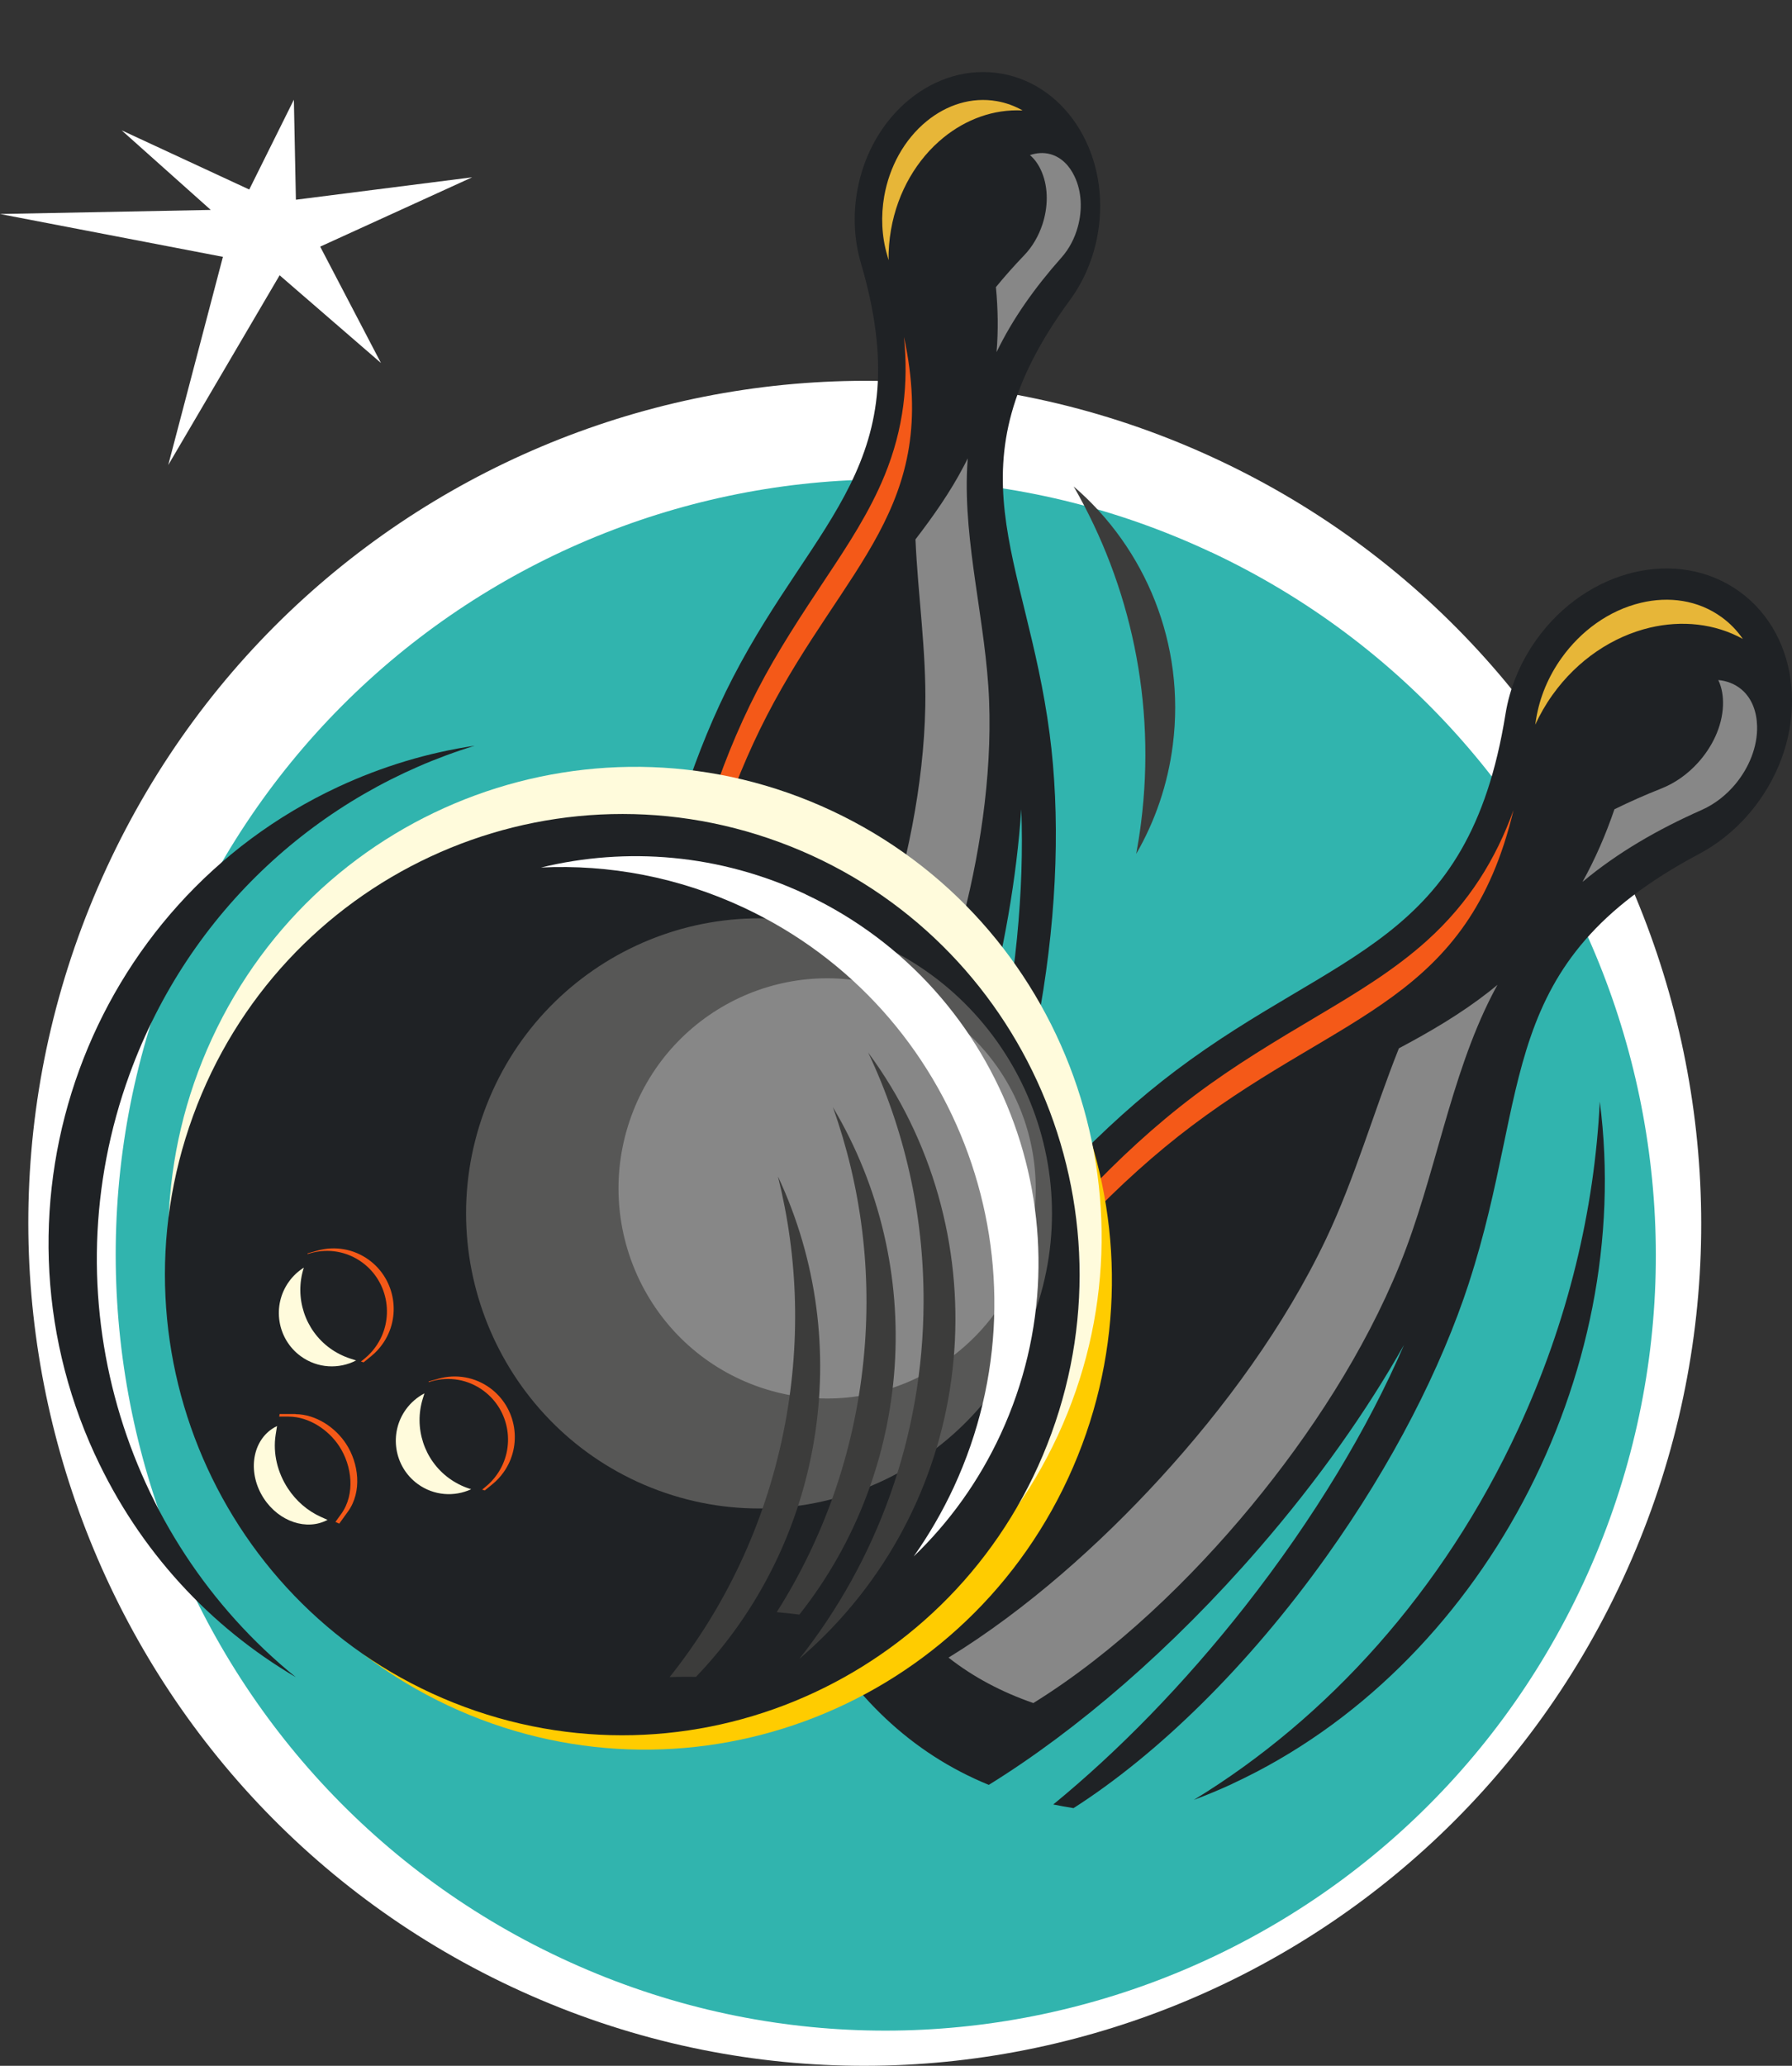
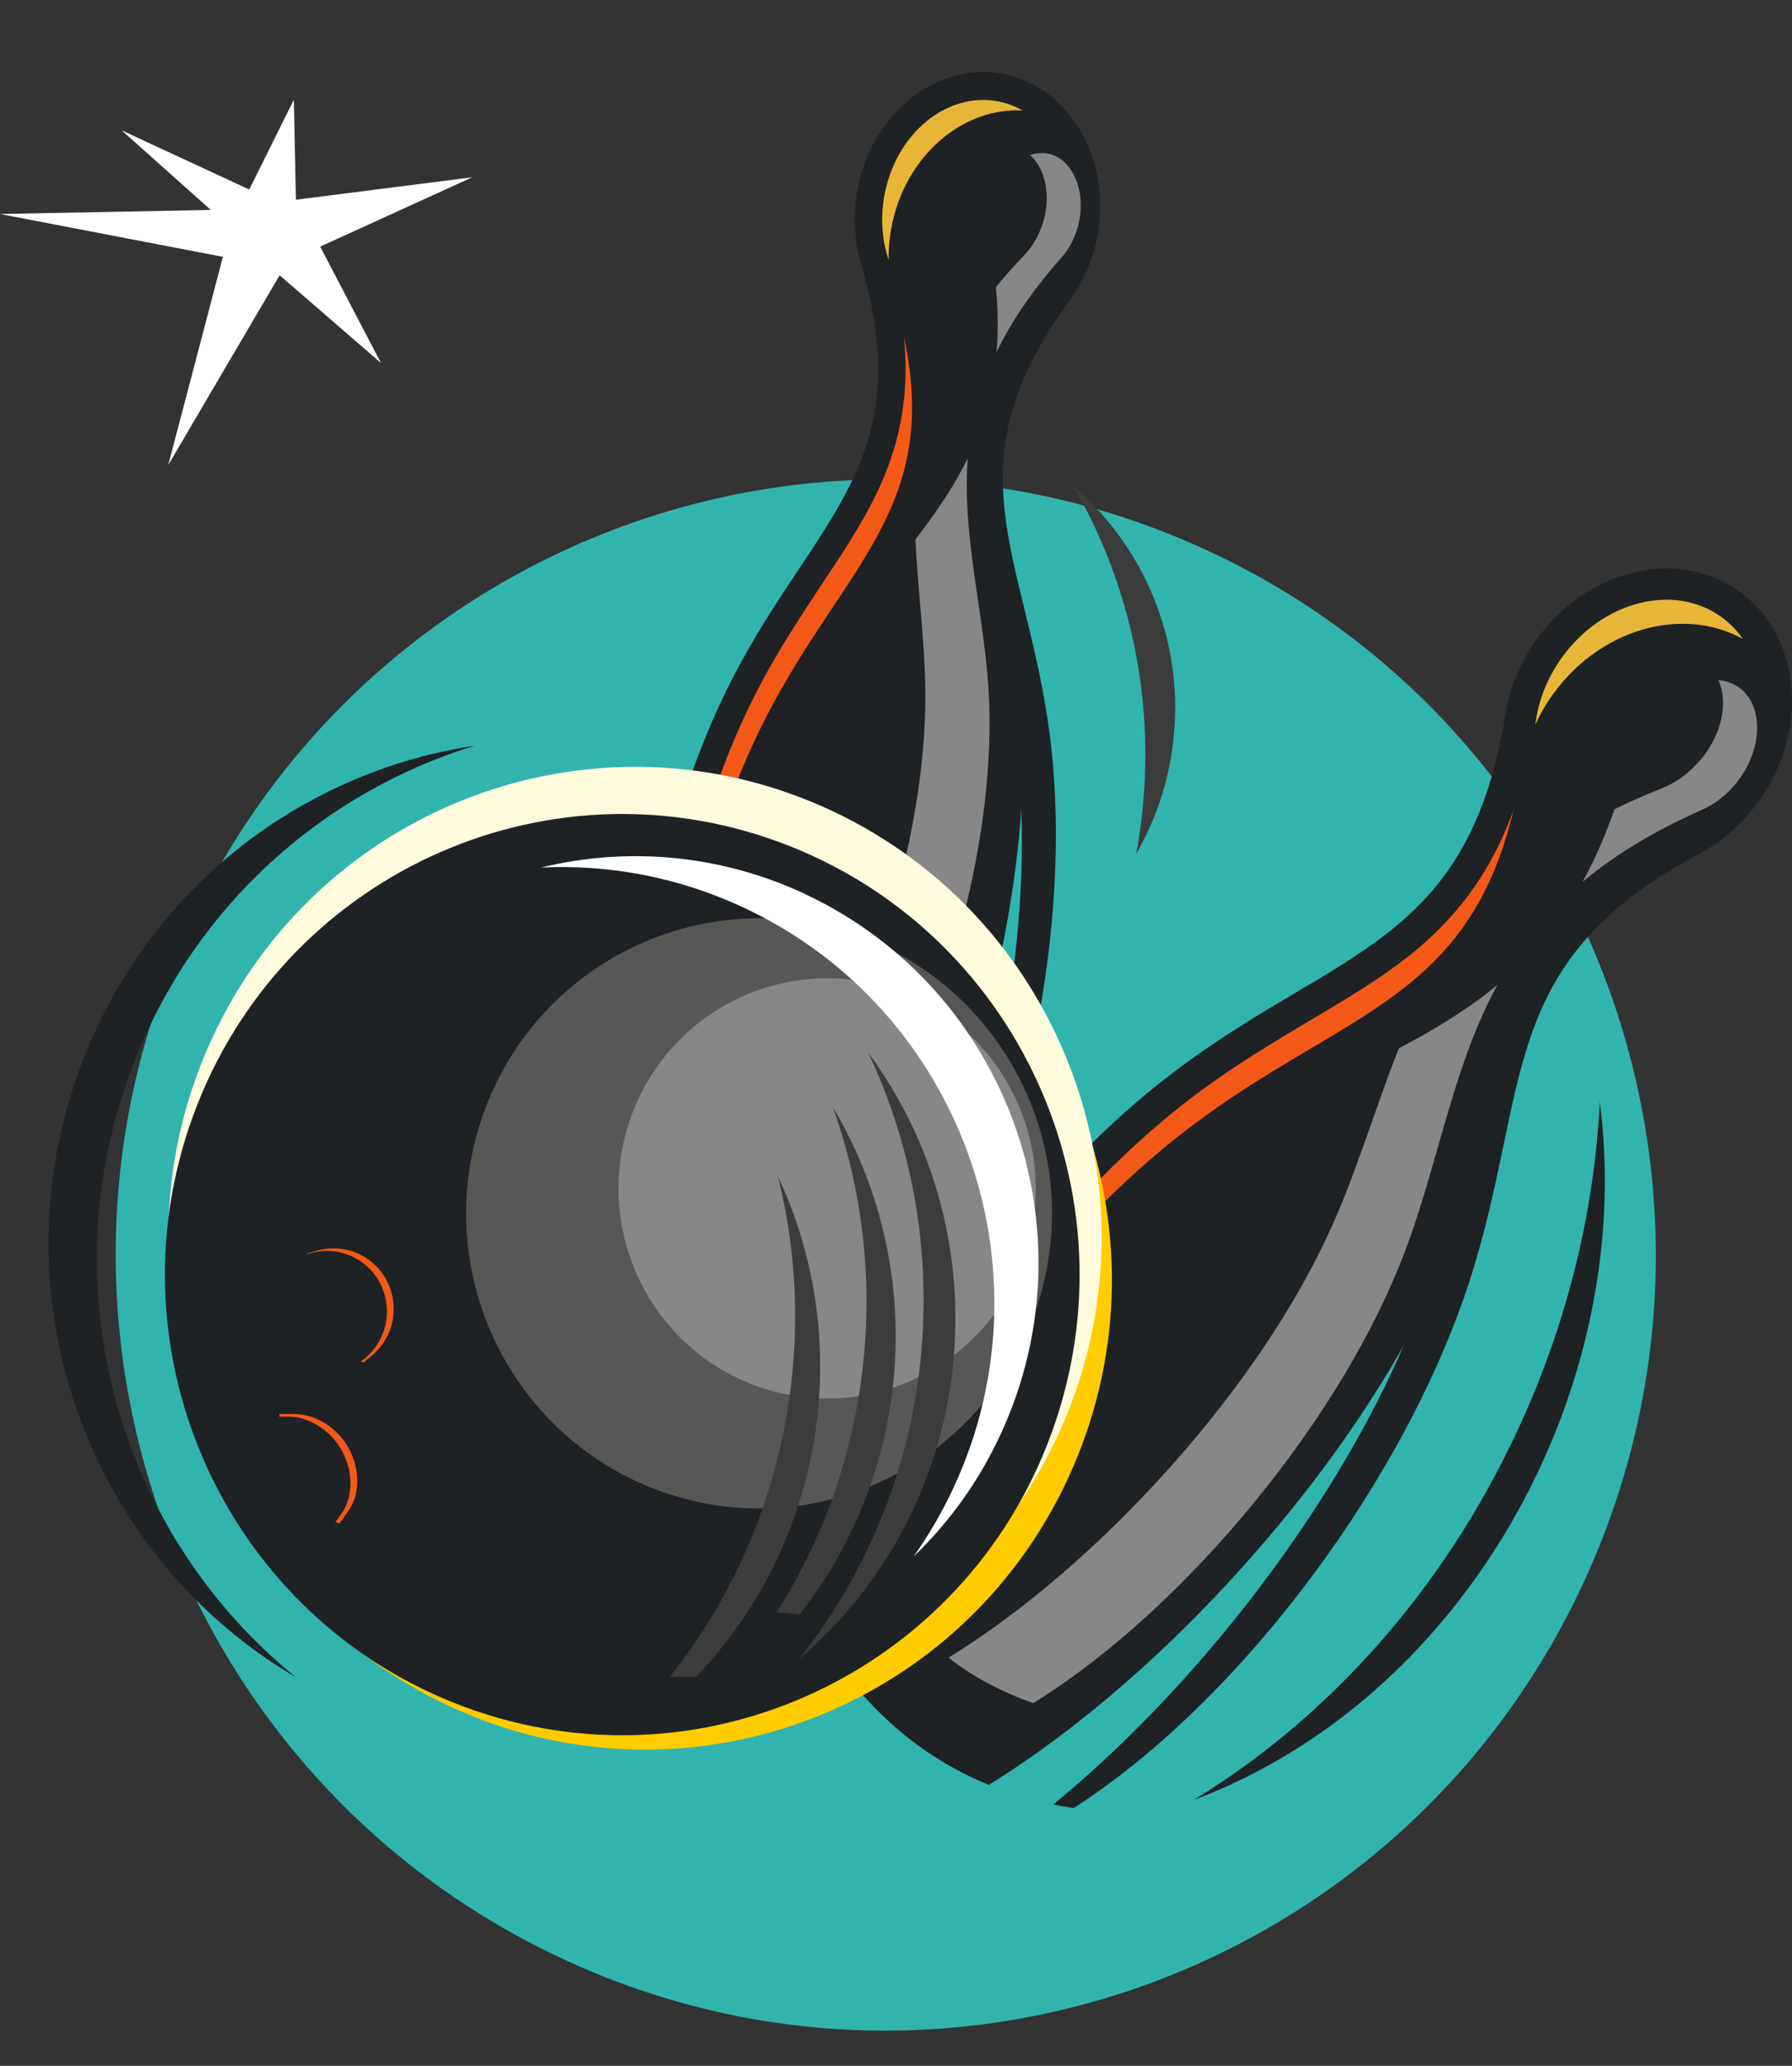
<svg xmlns="http://www.w3.org/2000/svg" width="197" height="227" viewBox="0 0 197 227" fill="none">
  <rect x="0" y="0" width="197" height="227" fill="#333333" stroke="none" />
  <g id="illustration" clip-path="url(#clip0_5087_14494)">
-     <path id="Vector" fill-rule="evenodd" clip-rule="evenodd" d="M133.901 50.528C179.912 72.116 199.841 127.199 178.398 173.522C156.955 219.846 102.244 239.91 56.234 218.322C10.214 196.733 -9.706 141.651 11.736 95.327C33.179 49.004 87.89 28.94 133.901 50.528Z" fill="white" />
    <path id="Vector_2" fill-rule="evenodd" clip-rule="evenodd" d="M133.126 60.668C175.486 80.544 193.839 131.251 174.088 173.899C154.346 216.547 103.981 235.024 61.621 215.139C19.261 195.272 0.917 144.565 20.659 101.917C40.401 59.269 90.766 40.792 133.126 60.677V60.668Z" fill="#31B4AE" />
    <path id="Vector_3" fill-rule="evenodd" clip-rule="evenodd" d="M115.388 80.633C116.537 89.365 116.278 99.828 114.355 110.846C112.049 124.016 107.774 135.608 102.636 143.919C101.986 144.116 101.336 144.296 100.695 144.457C104.168 137.043 107.142 128.302 109.261 118.807C111.666 108.004 112.618 97.73 112.271 88.926C111.773 96.323 110.383 104.517 108.059 113.043C104.613 125.648 99.653 136.917 94.186 145.488C85.975 146.008 78.3 143.489 71.087 138.325C69.074 128.75 68.985 116.378 71.291 103.208C73.215 92.19 76.528 82.274 80.57 74.456C89.707 56.786 101.096 50.842 94.64 28.904C93.927 26.474 93.749 23.776 94.23 21.023C94.969 16.801 97.115 13.251 99.992 10.911C102.868 8.571 106.474 7.45 110.125 8.096C113.776 8.741 116.786 11.045 118.692 14.228C120.606 17.419 121.416 21.499 120.677 25.721C120.196 28.474 119.11 30.948 117.614 32.983C104.106 51.38 112.797 60.883 115.388 80.633Z" fill="#1F2225" />
    <path id="Vector_4" fill-rule="evenodd" clip-rule="evenodd" d="M73.66 135.68L73.767 135.698C72.894 127.369 73.233 117.624 75.023 107.395C76.946 96.376 80.259 86.461 84.301 78.643C92.868 62.075 103.411 55.818 99.377 37.026C99.885 42.101 99.35 47.094 97.258 52.214C95.61 56.248 93.206 59.906 90.802 63.519C88.113 67.571 85.486 71.534 83.251 75.864C78.825 84.426 75.931 94.252 74.266 103.728C72.494 113.868 71.853 125.37 73.651 135.671L73.66 135.68Z" fill="#F45918" />
    <path id="Vector_5" fill-rule="evenodd" clip-rule="evenodd" d="M112.404 12.13C111.55 11.646 110.606 11.296 109.591 11.117C106.794 10.624 104.07 11.529 101.888 13.304C99.368 15.357 97.765 18.379 97.204 21.57C96.83 23.722 96.919 25.954 97.534 28.052C97.587 28.232 97.64 28.411 97.685 28.59C97.667 27.496 97.756 26.367 97.952 25.237C98.691 21.015 100.837 17.464 103.713 15.124C106.207 13.098 109.252 11.977 112.396 12.139L112.404 12.13Z" fill="#E7B638" />
    <path id="Vector_6" fill-rule="evenodd" clip-rule="evenodd" d="M161.497 140.942C158.434 150.329 153.127 160.782 145.852 170.985C137.16 183.169 127.223 192.797 118.015 198.687C117.258 198.571 116.519 198.436 115.789 198.284C122.877 192.484 130.117 185.105 136.849 176.543C144.498 166.798 150.429 156.874 154.338 147.801C150.259 155.036 144.899 162.647 138.416 170.124C128.835 181.187 118.38 190.144 108.701 196.132C100.152 192.636 93.607 186.324 88.808 177.565C91.408 166.897 97.294 154.345 105.985 142.153C113.26 131.959 121.399 123.55 129.262 117.633C147.045 104.239 161.435 103.808 165.504 78.463C165.958 75.657 167.08 72.842 168.897 70.296C171.684 66.396 175.576 63.85 179.618 62.891C183.661 61.932 187.846 62.568 191.23 65.007C194.614 67.454 196.537 71.246 196.929 75.406C197.321 79.566 196.172 84.094 193.385 87.994C191.569 90.54 189.28 92.512 186.778 93.839C164.222 105.817 168.416 119.686 161.497 140.924V140.942Z" fill="#1F2225" />
    <path id="Vector_7" fill-rule="evenodd" clip-rule="evenodd" d="M173.981 96.888C175.37 94.377 176.528 91.715 177.48 88.927C179.155 88.102 180.882 87.34 182.672 86.631C184.177 86.031 185.53 85.053 186.626 83.852C188.202 82.131 189.324 79.863 189.413 77.532C189.448 76.555 189.306 75.577 188.896 74.726C189.822 74.815 190.704 75.138 191.443 75.757C192.636 76.761 193.126 78.276 193.162 79.8C193.215 82.104 192.253 84.363 190.811 86.12C189.805 87.34 188.54 88.344 187.098 88.989C182.218 91.15 177.801 93.705 173.972 96.906L173.981 96.888ZM153.785 115.195C157.267 113.348 160.633 111.367 163.669 108.991C163.99 108.74 164.31 108.48 164.622 108.22C164.426 108.578 164.23 108.937 164.043 109.305C159.368 118.413 157.792 129.351 153.874 138.988C150.018 148.474 144.052 157.618 137.56 165.481C130.962 173.469 122.6 181.564 113.598 187.141C110.187 185.957 107.044 184.326 104.274 182.147C112.859 176.876 120.935 169.641 127.516 162.459C134.613 154.714 141.247 145.659 145.762 136.173C148.95 129.476 151.024 122.116 153.785 115.195Z" fill="#878787" />
    <path id="Vector_8" fill-rule="evenodd" clip-rule="evenodd" d="M109.555 38.694C109.751 36.345 109.715 33.961 109.484 31.549C110.454 30.365 111.487 29.2 112.583 28.061C113.509 27.102 114.185 25.91 114.604 24.637C115.201 22.808 115.272 20.737 114.551 18.962C114.248 18.218 113.811 17.536 113.224 17.043C113.945 16.801 114.711 16.729 115.477 16.944C116.705 17.285 117.587 18.244 118.121 19.374C118.941 21.077 118.985 23.095 118.495 24.897C118.157 26.152 117.551 27.335 116.688 28.303C113.776 31.585 111.336 35 109.555 38.694ZM100.641 59.269C102.618 56.696 104.461 54.069 105.931 51.263C106.091 50.968 106.242 50.663 106.385 50.367C106.358 50.699 106.34 51.039 106.323 51.371C105.904 59.771 108.406 68.477 108.736 77.012C109.056 85.412 107.676 94.279 105.477 102.365C103.241 110.586 99.724 119.489 94.88 126.724C91.933 127.002 89.038 126.858 86.233 126.177C90.873 119.31 94.461 111.151 96.955 103.54C99.644 95.328 101.55 86.3 101.719 77.675C101.843 71.588 100.908 65.375 100.641 59.269Z" fill="#878787" />
    <path id="Vector_9" fill-rule="evenodd" clip-rule="evenodd" d="M92.698 176.158L92.796 176.23C95.94 167.381 100.997 157.698 107.747 148.231C115.022 138.038 123.161 129.628 131.024 123.711C147.694 111.151 161.381 109.994 166.385 89.016C164.444 94.395 161.496 99.182 156.902 103.333C153.286 106.596 149.083 109.125 144.916 111.599C140.232 114.378 135.673 117.095 131.309 120.385C122.698 126.876 115.022 135.384 108.762 144.161C102.066 153.547 95.868 164.862 92.707 176.158H92.698Z" fill="#F45918" />
    <path id="Vector_10" fill-rule="evenodd" clip-rule="evenodd" d="M191.594 70.207C190.962 69.292 190.179 68.476 189.244 67.804C186.652 65.93 183.464 65.509 180.401 66.235C176.857 67.078 173.776 69.346 171.666 72.304C170.241 74.295 169.261 76.59 168.869 79.019C168.834 79.226 168.798 79.432 168.771 79.638C169.288 78.517 169.911 77.424 170.659 76.375C173.446 72.466 177.338 69.929 181.381 68.969C184.88 68.145 188.496 68.503 191.594 70.207Z" fill="#E7B638" />
    <path id="Vector_11" fill-rule="evenodd" clip-rule="evenodd" d="M92.601 93.804C118.273 105.853 129.386 136.577 117.427 162.424C105.459 188.27 74.943 199.459 49.27 187.419C23.598 175.369 12.485 144.646 24.444 118.799C36.412 92.952 66.928 81.763 92.601 93.804Z" fill="#FFCC00" />
    <path id="Vector_12" fill-rule="evenodd" clip-rule="evenodd" d="M91.47 89.105C117.142 101.155 128.256 131.879 116.296 157.725C104.328 183.572 73.812 194.761 48.139 182.72C22.467 170.671 11.354 139.947 23.313 114.1C35.281 88.254 65.798 77.065 91.47 89.105Z" fill="#FFFBDC" />
    <path id="Vector_13" fill-rule="evenodd" clip-rule="evenodd" d="M85.727 92.557C111.782 102.186 125.157 131.269 115.593 157.501C106.029 183.733 77.142 197.199 51.087 187.571C25.032 177.942 11.657 148.859 21.221 122.626C30.784 96.394 59.671 82.928 85.727 92.557Z" fill="#1F2225" />
    <path id="Vector_14" fill-rule="evenodd" clip-rule="evenodd" d="M94.533 102.903C111.221 109.071 119.796 127.701 113.67 144.502C107.543 161.303 89.039 169.936 72.352 163.768C55.664 157.6 47.089 138.97 53.215 122.169C59.342 105.369 77.846 96.735 94.533 102.903Z" fill="#575756" />
    <path id="Vector_15" fill-rule="evenodd" clip-rule="evenodd" d="M98.825 108.919C110.713 113.312 116.813 126.571 112.449 138.54C108.086 150.509 94.916 156.65 83.028 152.257C71.14 147.864 65.04 134.604 69.404 122.636C73.767 110.667 86.937 104.526 98.825 108.919Z" fill="#878787" />
    <path id="Vector_16" fill-rule="evenodd" clip-rule="evenodd" d="M88.549 98.268C110.739 108.677 120.348 135.241 110.009 157.591C107.605 162.791 104.328 167.301 100.445 171.03C102.111 168.672 103.589 166.135 104.853 163.419C115.949 139.446 105.637 110.936 81.826 99.766C74.586 96.368 66.928 94.969 59.475 95.328C68.887 93.042 79.11 93.831 88.567 98.268H88.549Z" fill="white" />
    <path id="Vector_17" fill-rule="evenodd" clip-rule="evenodd" d="M10.427 159.823C-2.307 132.139 9.67 99.29 37.168 86.47C42.057 84.193 47.115 82.695 52.19 81.942C35.236 87.142 20.819 99.998 14.247 118.036C5.36 142.404 13.473 168.887 32.52 184.299C23.17 178.803 15.334 170.474 10.436 159.832L10.427 159.823Z" fill="#1F2225" />
    <path id="Vector_18" fill-rule="evenodd" clip-rule="evenodd" d="M90.633 179.735C108.059 162.325 109.68 134.936 95.441 115.661C99.377 123.98 101.568 133.286 101.532 143.112C101.479 157.932 96.367 171.541 87.863 182.299C88.807 181.483 89.733 180.632 90.633 179.735Z" fill="#3C3C3B" />
    <path id="Vector_19" fill-rule="evenodd" clip-rule="evenodd" d="M135.495 195.998C162.948 183.277 179.76 151.029 175.869 121.049C175.29 132.937 172.378 145.201 166.902 157.026C158.647 174.858 145.896 188.844 131.238 197.782C132.654 197.253 134.079 196.662 135.495 196.007V195.998Z" fill="#1F2225" />
    <path id="Vector_20" fill-rule="evenodd" clip-rule="evenodd" d="M33.803 137.796L33.821 137.724L34.88 137.428C36.83 136.873 38.914 137.249 40.553 138.442C43.5 140.593 44.168 144.762 42.022 147.73C41.683 148.205 41.283 148.635 40.829 149.003L39.974 149.702L39.68 149.612L40.09 149.281C40.544 148.913 40.944 148.483 41.283 148.007C43.42 145.04 42.761 140.871 39.813 138.719C38.175 137.518 36.091 137.151 34.141 137.706L33.803 137.805V137.796Z" fill="#F45918" />
-     <path id="Vector_21" fill-rule="evenodd" clip-rule="evenodd" d="M47.115 151.871L47.133 151.8L48.193 151.504C50.143 150.948 52.227 151.324 53.865 152.517C56.813 154.668 57.48 158.837 55.343 161.805C55.005 162.28 54.604 162.71 54.15 163.078L53.295 163.777L53.001 163.687L53.402 163.356C53.856 162.988 54.257 162.558 54.595 162.083C56.733 159.115 56.074 154.946 53.117 152.795C51.479 151.593 49.395 151.226 47.445 151.782L47.106 151.88L47.115 151.871Z" fill="#F45918" />
    <path id="Vector_22" fill-rule="evenodd" clip-rule="evenodd" d="M32.502 155.395C34.71 155.413 36.847 156.829 38.041 158.649C39.448 160.792 39.822 163.912 38.263 166.081L37.293 167.426L36.874 167.238L37.515 166.35C39.074 164.181 38.7 161.061 37.293 158.918C36.099 157.098 33.962 155.682 31.754 155.664H30.694L30.739 155.377H32.502V155.395Z" fill="#F45918" />
-     <path id="Vector_23" fill-rule="evenodd" clip-rule="evenodd" d="M39.164 149.486C37.267 150.473 34.907 150.374 33.064 149.029C30.455 147.129 29.876 143.453 31.764 140.835C32.218 140.198 32.779 139.687 33.402 139.293L33.384 139.347C32.36 142.592 33.518 146.142 36.261 148.142C36.937 148.635 37.694 149.02 38.487 149.28L39.155 149.495L39.164 149.486ZM51.799 163.643C49.947 164.503 47.694 164.36 45.922 163.069C43.313 161.168 42.734 157.492 44.622 154.875C45.174 154.113 45.878 153.521 46.661 153.108L46.492 153.646C45.468 156.892 46.626 160.442 49.368 162.441C50.045 162.934 50.802 163.32 51.595 163.58L51.799 163.643ZM36.002 167.014C33.741 168.224 30.686 167.229 29.003 164.656C27.231 161.948 27.65 158.523 29.929 156.999C30.099 156.883 30.277 156.784 30.455 156.703L30.303 157.663C29.983 159.716 30.517 161.832 31.648 163.553C32.538 164.916 33.803 166.027 35.29 166.691L35.993 167.005L36.002 167.014Z" fill="#FFFBDC" />
    <path id="Vector_24" fill-rule="evenodd" clip-rule="evenodd" d="M118.05 53.469C125.913 60.237 130.347 70.745 128.932 81.853C128.379 86.21 126.972 90.253 124.907 93.83C125.111 92.719 125.289 91.598 125.432 90.468C127.133 77.137 124.257 64.272 118.041 53.469H118.05Z" fill="#3C3C3B" />
    <path id="Vector_25" fill-rule="evenodd" clip-rule="evenodd" d="M87.881 177.413C100.428 161.554 102.031 139.239 91.559 121.658C94.658 130.328 95.922 139.804 94.916 149.585C93.874 159.743 90.499 169.094 85.388 177.153C86.234 177.225 87.062 177.315 87.881 177.422V177.413Z" fill="#3C3C3B" />
    <path id="Vector_26" fill-rule="evenodd" clip-rule="evenodd" d="M76.509 184.262C90.454 169.73 94.194 147.756 85.521 129.27C87.756 138.199 88.077 147.765 86.126 157.394C84.052 167.587 79.662 176.696 73.615 184.289C74.256 184.262 74.906 184.253 75.556 184.253C75.877 184.253 76.198 184.253 76.518 184.262H76.509Z" fill="#3C3C3B" />
    <path id="Vector_27" fill-rule="evenodd" clip-rule="evenodd" d="M0 23.516L24.506 28.223L18.495 51.102L30.739 30.249L41.879 39.886L35.2 27.102L51.906 19.482L32.529 21.947L32.306 10.956L27.4 20.826L13.366 14.318L23.17 23.068L0 23.516Z" fill="white" />
  </g>
  <defs>
    <clipPath id="clip0_5087_14494">
      <rect width="197" height="227" fill="white" />
    </clipPath>
  </defs>
</svg>